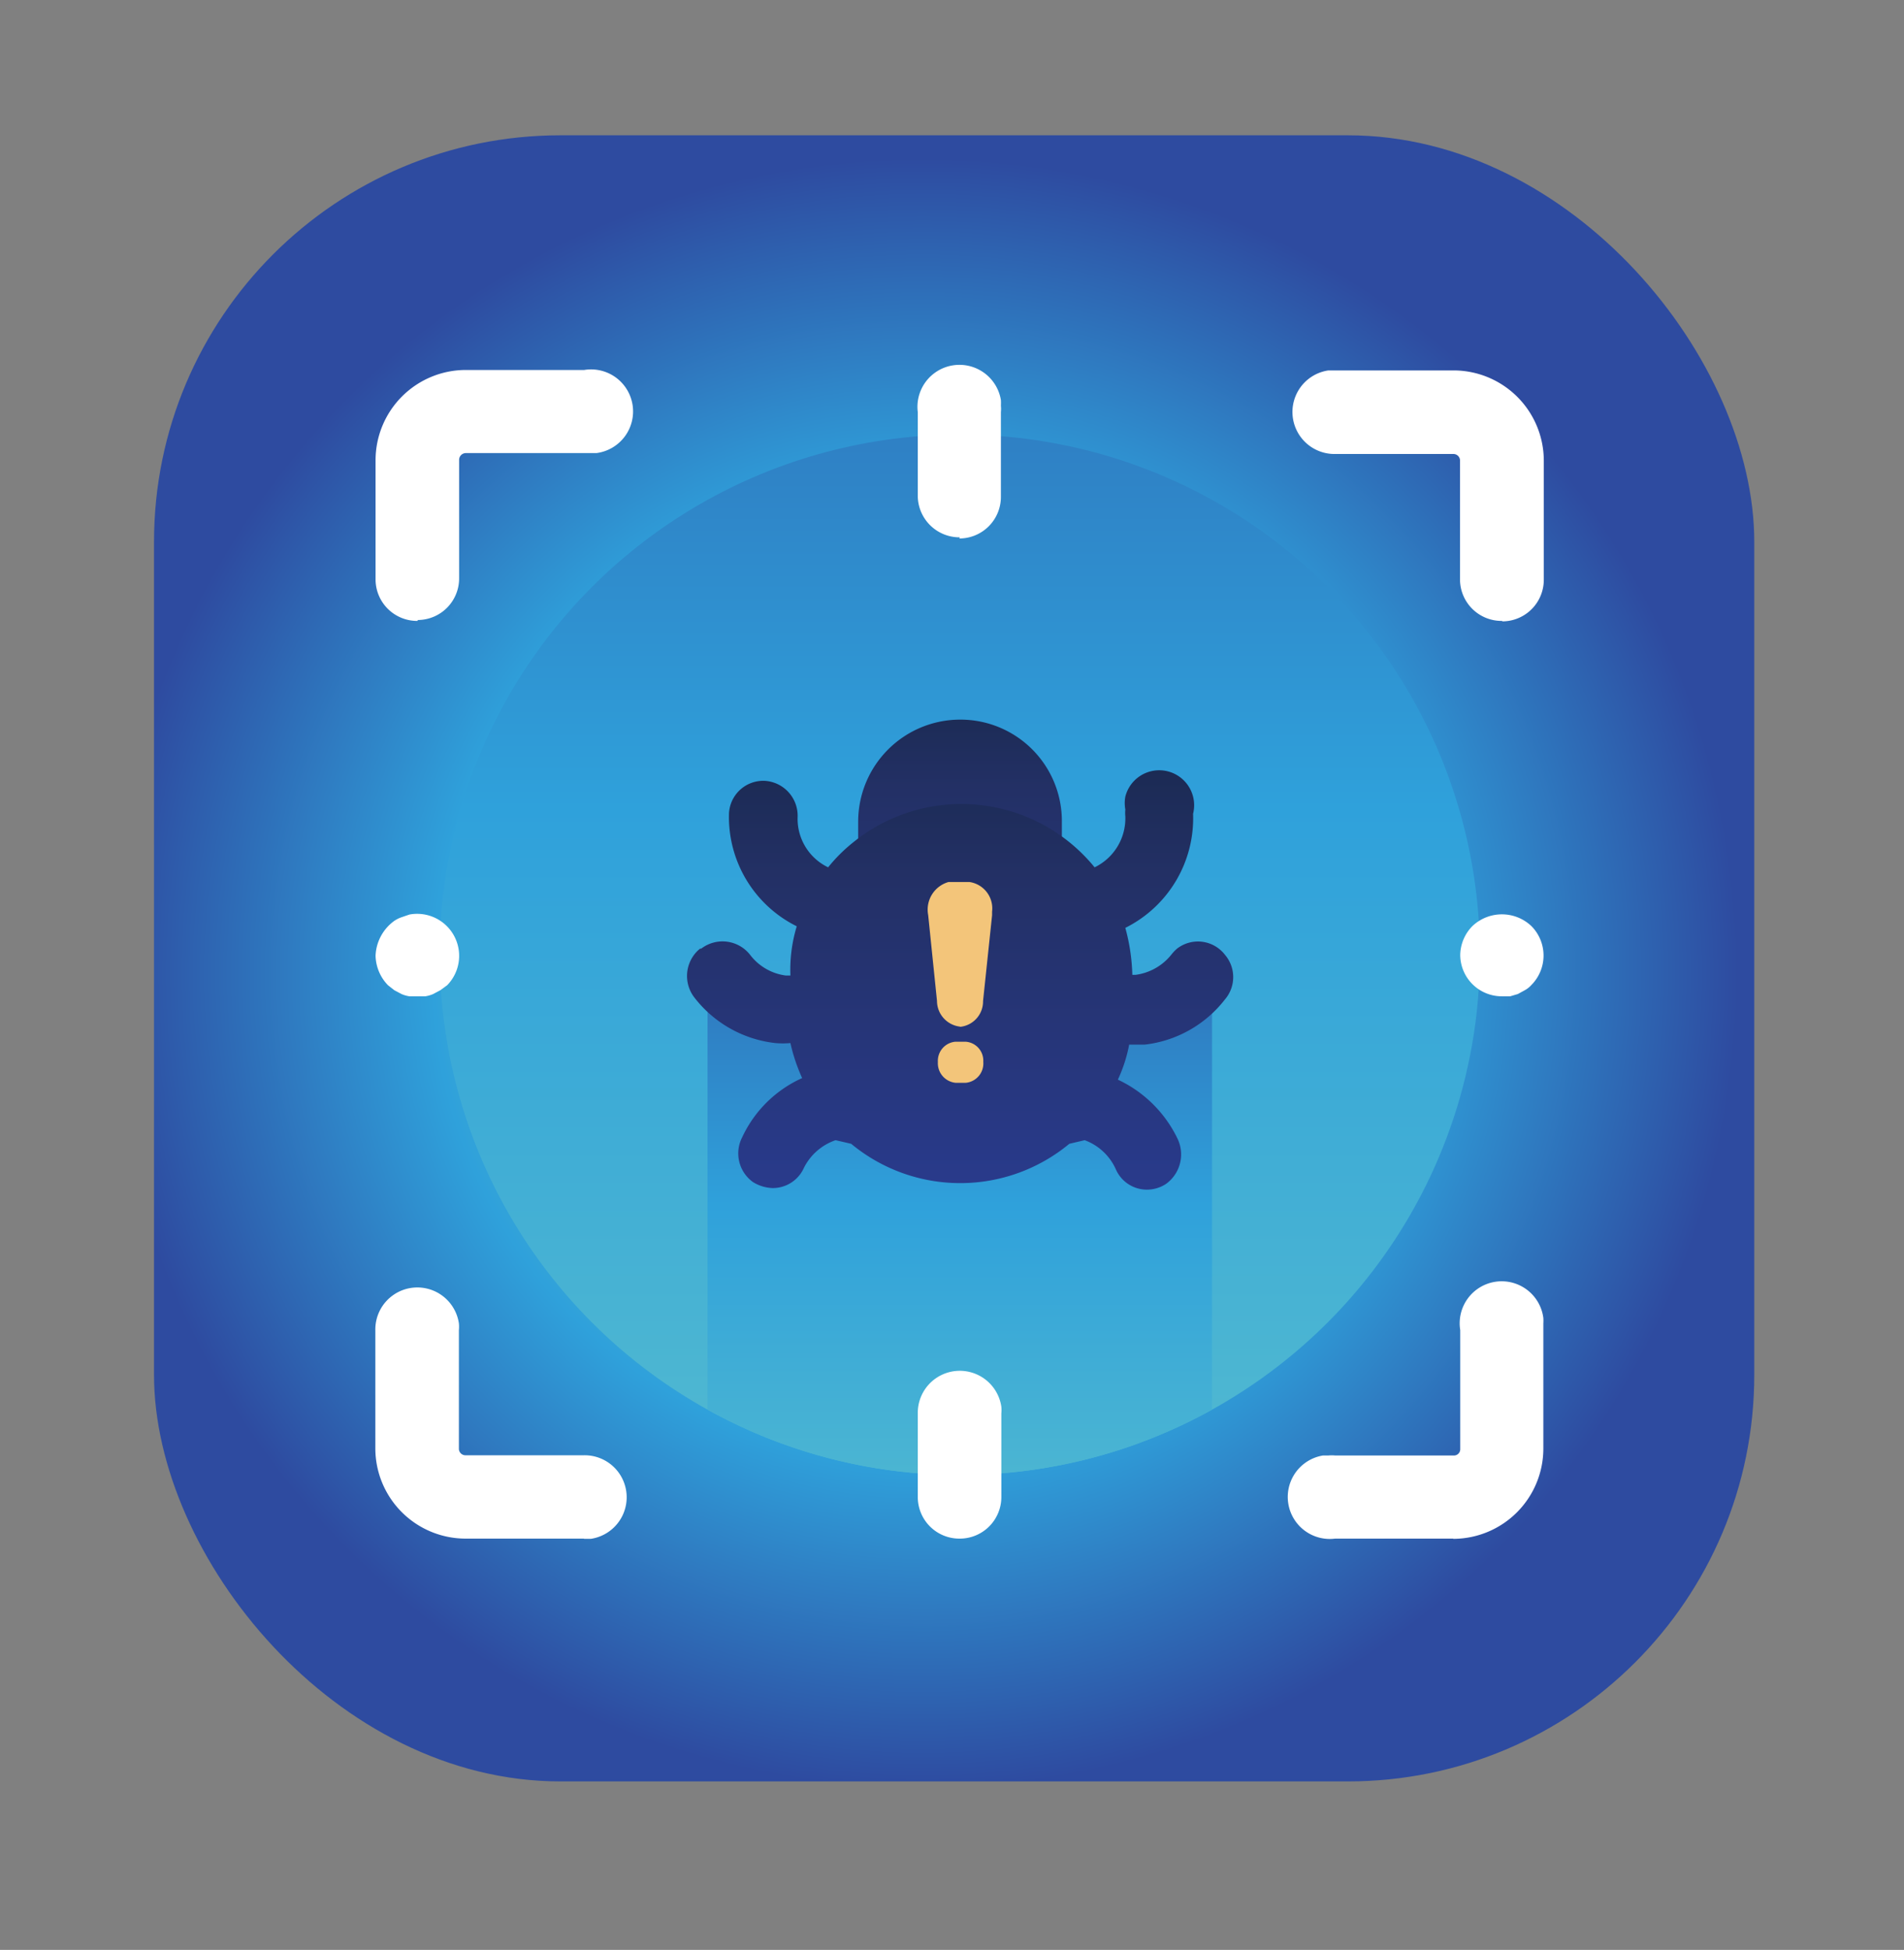
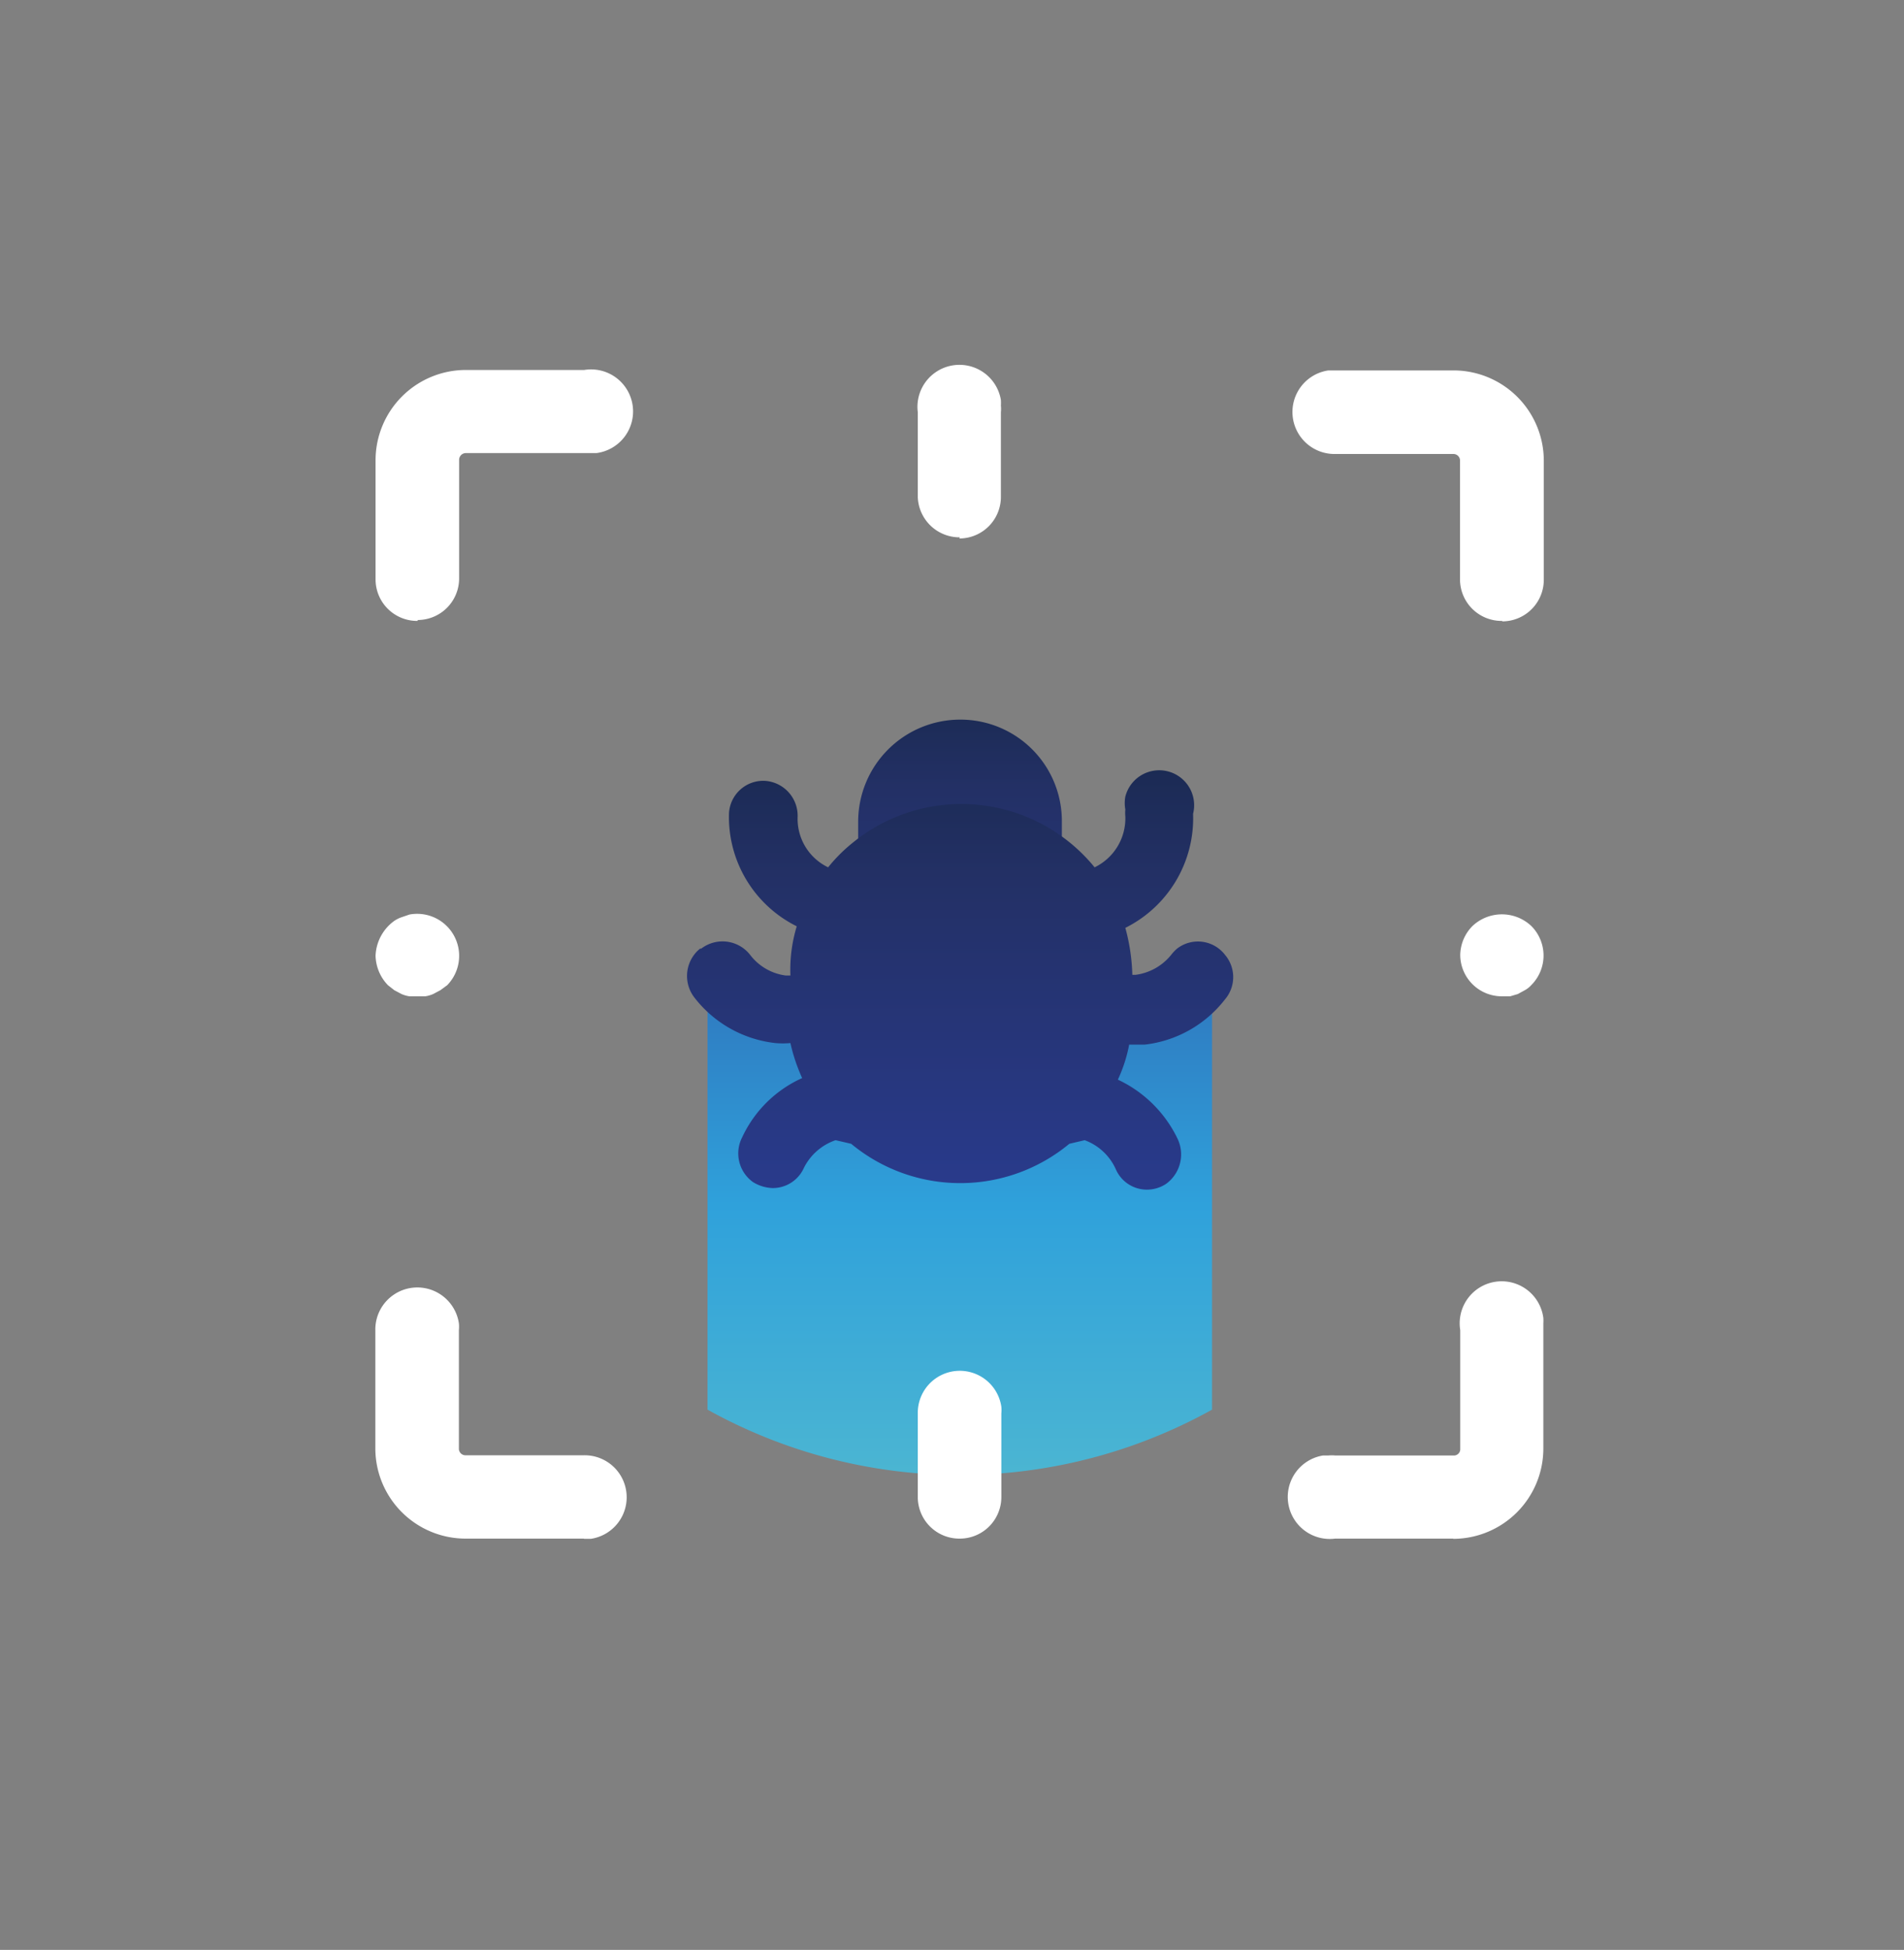
<svg xmlns="http://www.w3.org/2000/svg" xmlns:xlink="http://www.w3.org/1999/xlink" id="Layer_1" data-name="Layer 1" viewBox="0 0 84.31 86.33">
  <rect x="0" y="0" width="84.31" height="86.33" fill="#808080" stroke="none" />
  <defs>
    <linearGradient id="linear-gradient" x1="-416.18" y1="10.66" x2="-416.18" y2="8.71" gradientTransform="translate(19211.85 -408.51) scale(46.06)" gradientUnits="userSpaceOnUse">
      <stop offset="0" stop-color="#64c7ca" />
      <stop offset=".52" stop-color="#2fa1db" />
      <stop offset="1" stop-color="#2e4ba0" />
    </linearGradient>
    <linearGradient id="linear-gradient-2" x1="-406.32" y1="21.15" x2="-406.32" y2="19.16" gradientTransform="matrix(22.34 0 0 21.76 9119.63 -384.38)" xlink:href="#linear-gradient" />
    <linearGradient id="linear-gradient-3" x1="-377.92" y1="44.99" x2="-377.92" y2="42.39" gradientTransform="matrix(9.02 0 0 9.88 3451.33 -395.3)" gradientUnits="userSpaceOnUse">
      <stop offset="0" stop-color="#2b3e99" />
      <stop offset=".56" stop-color="#233065" />
      <stop offset="1" stop-color="#0a1f2e" />
    </linearGradient>
    <linearGradient id="linear-gradient-4" x1="-407.74" y1="24.74" x2="-407.74" y2="22.91" gradientTransform="matrix(24.17 0 0 18.21 9897.64 -393.17)" xlink:href="#linear-gradient-3" />
    <linearGradient id="linear-gradient-5" x1="-307.85" y1="66.56" x2="-307.85" y2="64.01" gradientTransform="matrix(3.65 0 0 6.41 1166.16 -388.12)" gradientUnits="userSpaceOnUse">
      <stop offset="0" stop-color="#f3c57a" />
      <stop offset=".49" stop-color="#f39469" />
      <stop offset="1" stop-color="#e94968" />
    </linearGradient>
    <linearGradient id="linear-gradient-6" x1="-262.22" y1="204.66" x2="-262.22" y2="196.4" gradientTransform="matrix(2.63 0 0 2.05 732.17 -382.58)" xlink:href="#linear-gradient-5" />
    <radialGradient id="radial-gradient" cx="-419.62" cy="6.37" r=".49" gradientTransform="matrix(72.92 0 0 72.88 30639.71 -421.16)" gradientUnits="userSpaceOnUse">
      <stop offset="0" stop-color="#64c7ca" />
      <stop offset=".15" stop-color="#5ec3cc" />
      <stop offset=".36" stop-color="#4db6d1" />
      <stop offset=".59" stop-color="#31a2da" />
      <stop offset=".6" stop-color="#2fa1db" />
      <stop offset="1" stop-color="#2e4ba0" />
    </radialGradient>
    <style>.cls-4{fill:#fff}</style>
  </defs>
-   <rect x="6.82" y="5.99" width="70.86" height="72.88" rx="18" fill="url(#radial-gradient)" />
-   <circle cx="42.5" cy="42.27" r="23.03" fill="url(#linear-gradient)" />
  <path d="M31.33 62.41a23 23 0 0022.34 0V43.54H31.33z" fill="url(#linear-gradient-2)" />
  <path class="cls-4" d="M18.49 27.49a1.84 1.84 0 01-1.86-1.82v-5.29a4 4 0 014-4h5.24a1.86 1.86 0 11.54 3.68h-5.79a.3.3 0 00-.29.29v5.25a1.84 1.84 0 01-1.83 1.85zM66.51 27.49a1.84 1.84 0 01-1.86-1.82v-5.28a.29.29 0 00-.29-.29h-5.24a1.86 1.86 0 01-.3-3.7h5.54a4 4 0 014 4v5.26a1.84 1.84 0 01-1.83 1.85zM64.36 68.12h-5.24a1.86 1.86 0 01-.54-3.68h.24a1.5 1.5 0 01.3 0h5.24a.28.28 0 00.3-.26v-5.29a1.86 1.86 0 113.68-.54 1.94 1.94 0 010 .24v5.54a4 4 0 01-4 4zM25.86 68.12h-5.24a4 4 0 01-4-4v-5.23a1.86 1.86 0 013.7-.3 1.5 1.5 0 010 .3v5.24a.29.29 0 00.28.3h5.26a1.86 1.86 0 01.3 3.7h-.3zM42.5 23.79A1.85 1.85 0 0140.64 22v-3.75a1.86 1.86 0 013.68-.54 2.11 2.11 0 010 .25 1.41 1.41 0 010 .29V22a1.84 1.84 0 01-1.84 1.84zM42.5 68.12a1.84 1.84 0 01-1.86-1.82v-3.72a1.86 1.86 0 013.7-.3 1.5 1.5 0 010 .3v3.7a1.84 1.84 0 01-1.84 1.84zM66.51 44.11a1.84 1.84 0 01-1.85-1.83A1.86 1.86 0 0165.2 41a1.9 1.9 0 012.61 0 1.85 1.85 0 010 2.61 1.09 1.09 0 01-.29.23l-.31.17-.34.1zM18.49 44.11h-.36a1.4 1.4 0 01-.35-.1l-.32-.17-.28-.22a1.94 1.94 0 01-.55-1.31 2 2 0 01.83-1.54 1.37 1.37 0 01.32-.16l.35-.12a1.86 1.86 0 011.67 3.13l-.3.22-.32.17a1.4 1.4 0 01-.35.1z" />
-   <path d="M42.5 41.73a4.51 4.51 0 01-4.5-4.51v-.84a4.52 4.52 0 014.52-4.52 4.49 4.49 0 014.5 4.5v.86a4.49 4.49 0 01-4.46 4.52h-.06z" fill="url(#linear-gradient-3)" />
+   <path d="M42.5 41.73a4.51 4.51 0 01-4.5-4.51v-.84a4.52 4.52 0 014.52-4.52 4.49 4.49 0 014.5 4.5v.86h-.06z" fill="url(#linear-gradient-3)" />
  <path d="M54.24 42.27a1.51 1.51 0 00-2.12-.27 1.88 1.88 0 00-.24.25 2.43 2.43 0 01-1.6.91h-.14a8.65 8.65 0 00-.31-2.08 5.42 5.42 0 003-5.05 1.53 1.53 0 10-3-.76 1.57 1.57 0 000 .57 1.61 1.61 0 000 .31 2.41 2.41 0 01-1.36 2.25 7.61 7.61 0 00-10.71-1.09 7 7 0 00-1.09 1.09 2.38 2.38 0 01-1.35-2.25 1.55 1.55 0 00-1.46-1.58 1.52 1.52 0 00-1.58 1.44 5.4 5.4 0 003 5 6.64 6.64 0 00-.28 2.18h-.2a2.36 2.36 0 01-1.58-.91 1.55 1.55 0 00-2.17-.28H31a1.36 1.36 0 00-.24.24 1.56 1.56 0 000 1.94 5.27 5.27 0 003.57 2 3.78 3.78 0 00.67 0 7.85 7.85 0 00.52 1.55 5.34 5.34 0 00-2.65 2.61 1.56 1.56 0 00.48 2 1.76 1.76 0 00.86.26 1.51 1.51 0 001.39-.9 2.46 2.46 0 011.4-1.22l.69.16a7.57 7.57 0 009.66 0l.68-.16a2.43 2.43 0 011.38 1.29 1.5 1.5 0 001.37.9 1.53 1.53 0 00.86-.26 1.61 1.61 0 00.5-2 5.53 5.53 0 00-2.64-2.61 6.53 6.53 0 00.5-1.55h.68a5.25 5.25 0 003.56-2 1.52 1.52 0 000-1.98z" fill="url(#linear-gradient-4)" />
-   <path d="M42.49 45.45a1.15 1.15 0 01-1-1.14l-.39-3.8a1.27 1.27 0 01.9-1.46h.93a1.18 1.18 0 011 1.31v.16l-.4 3.8a1.13 1.13 0 01-1 1.14z" fill="url(#linear-gradient-5)" />
-   <path d="M42.75 47.94h-.43a.87.87 0 01-.79-.92.85.85 0 01.78-.9h.44a.84.84 0 01.79.89.86.86 0 01-.78.93z" fill="url(#linear-gradient-6)" />
</svg>